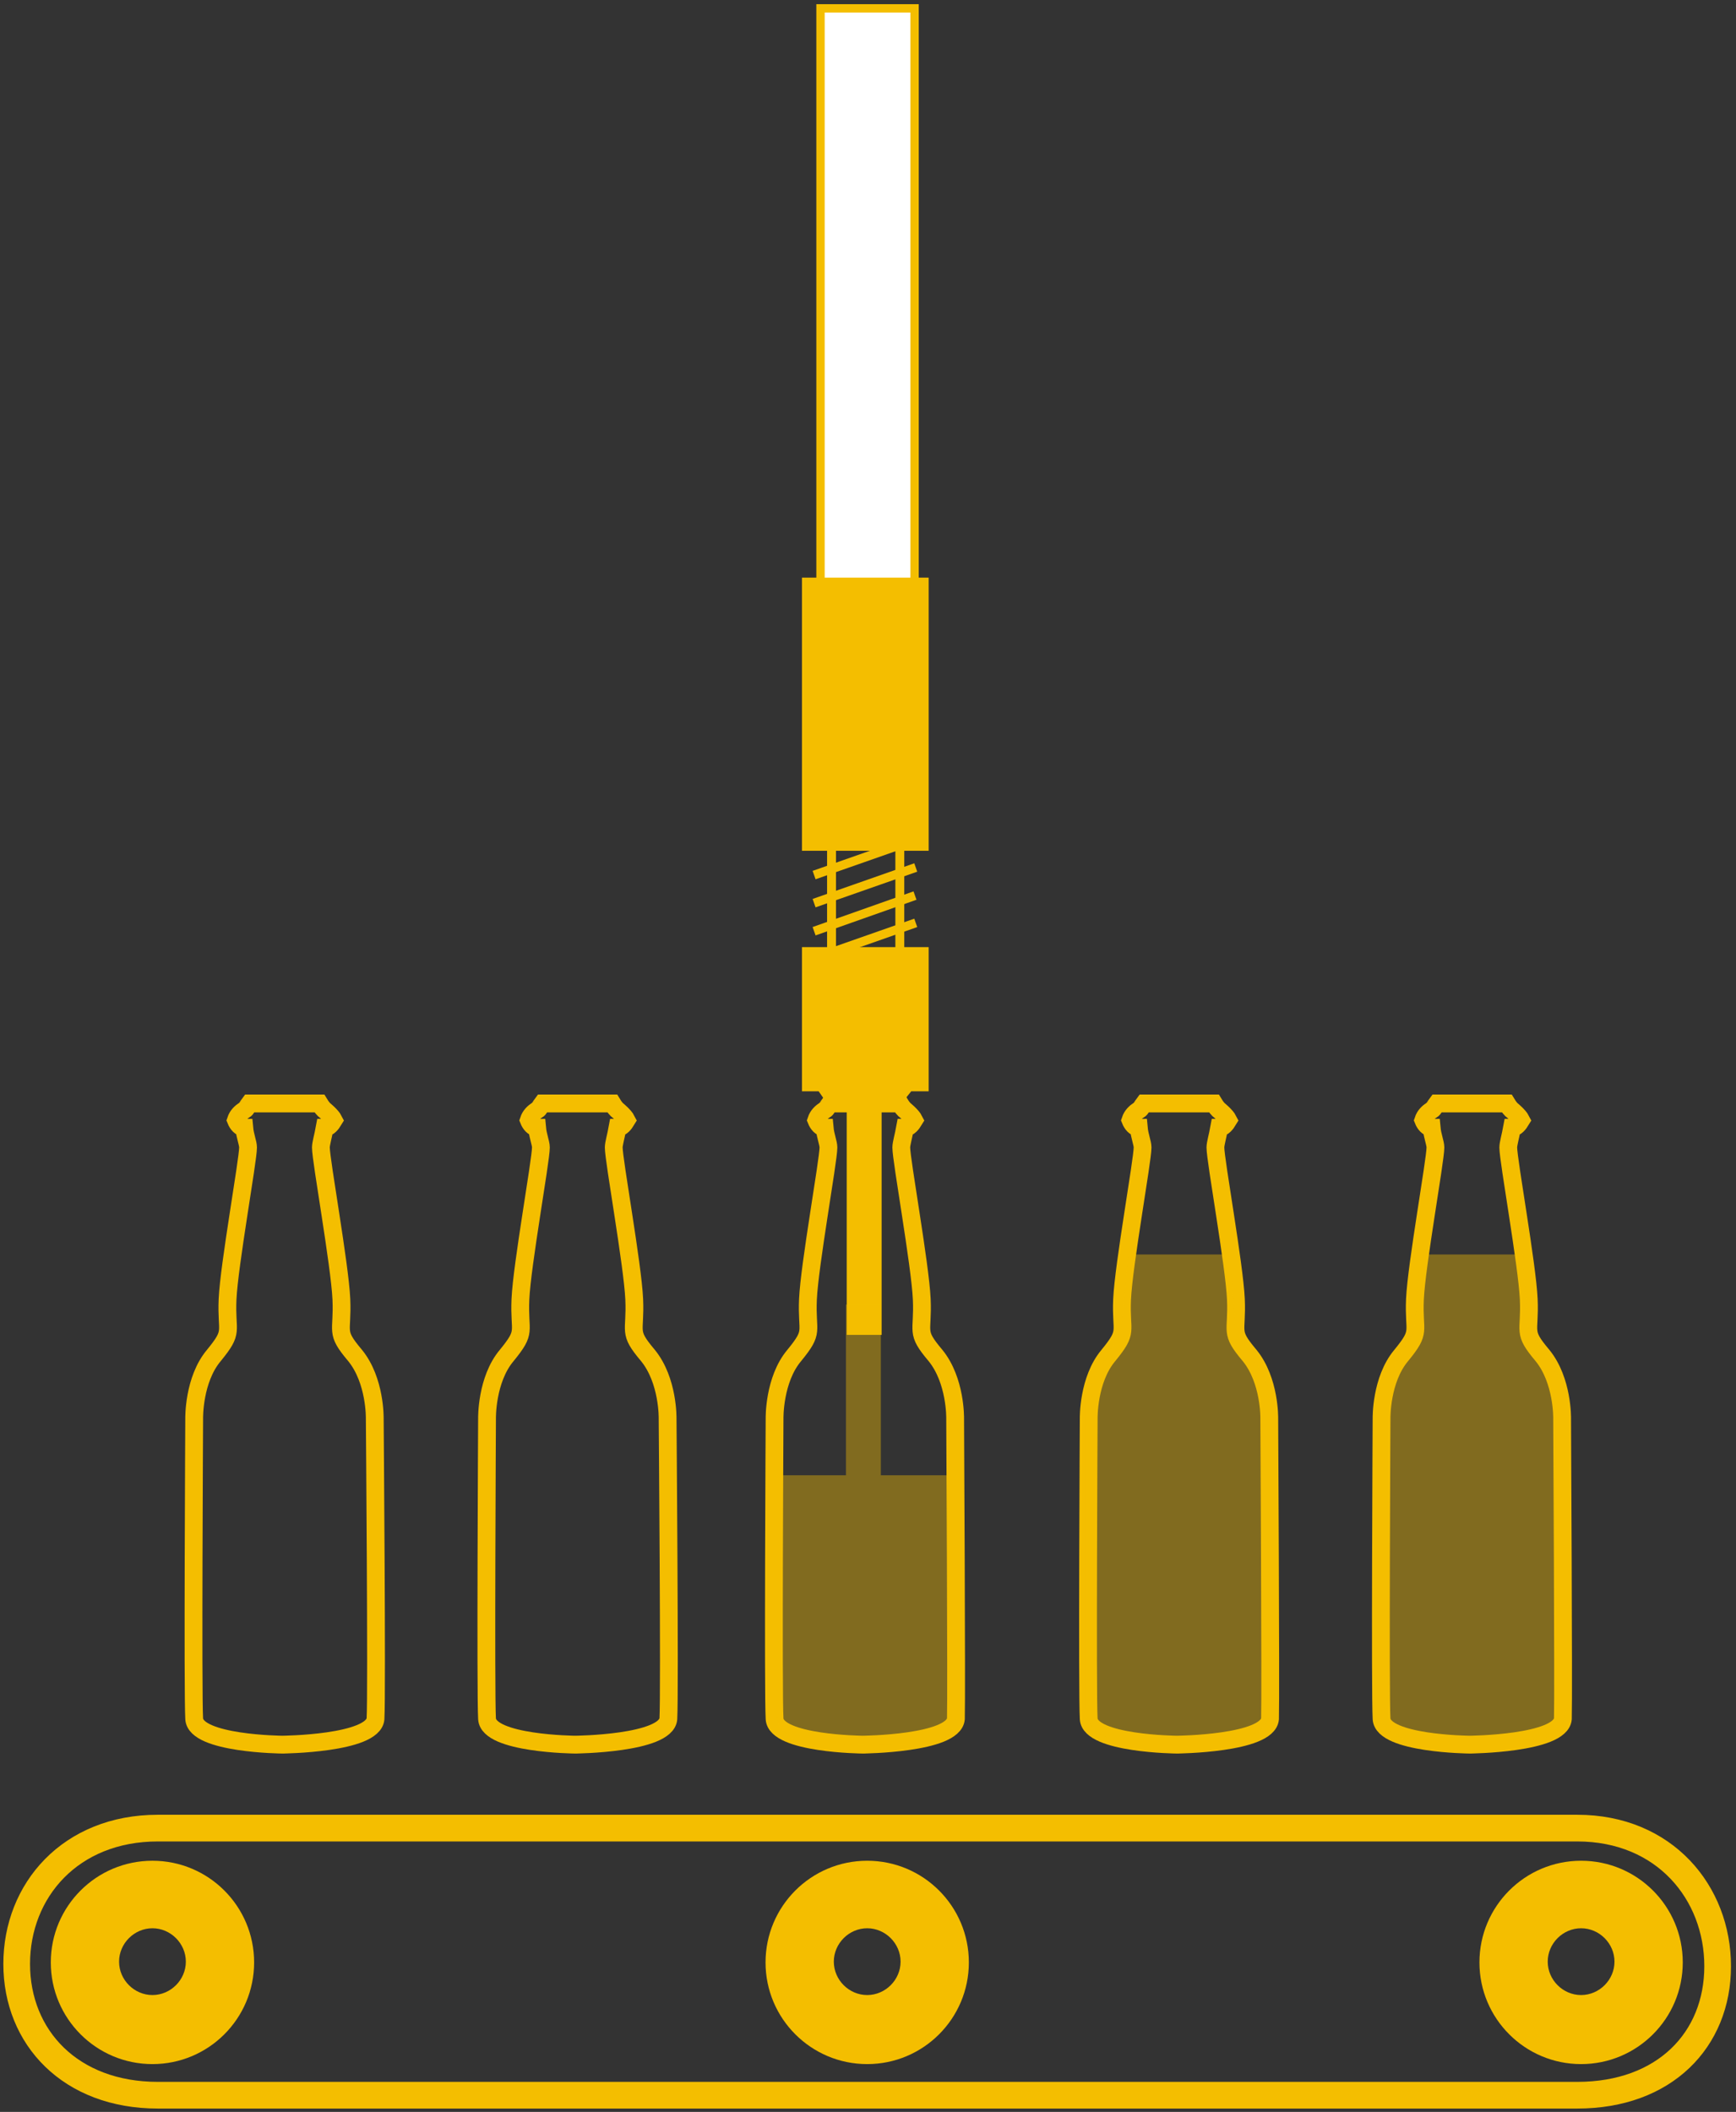
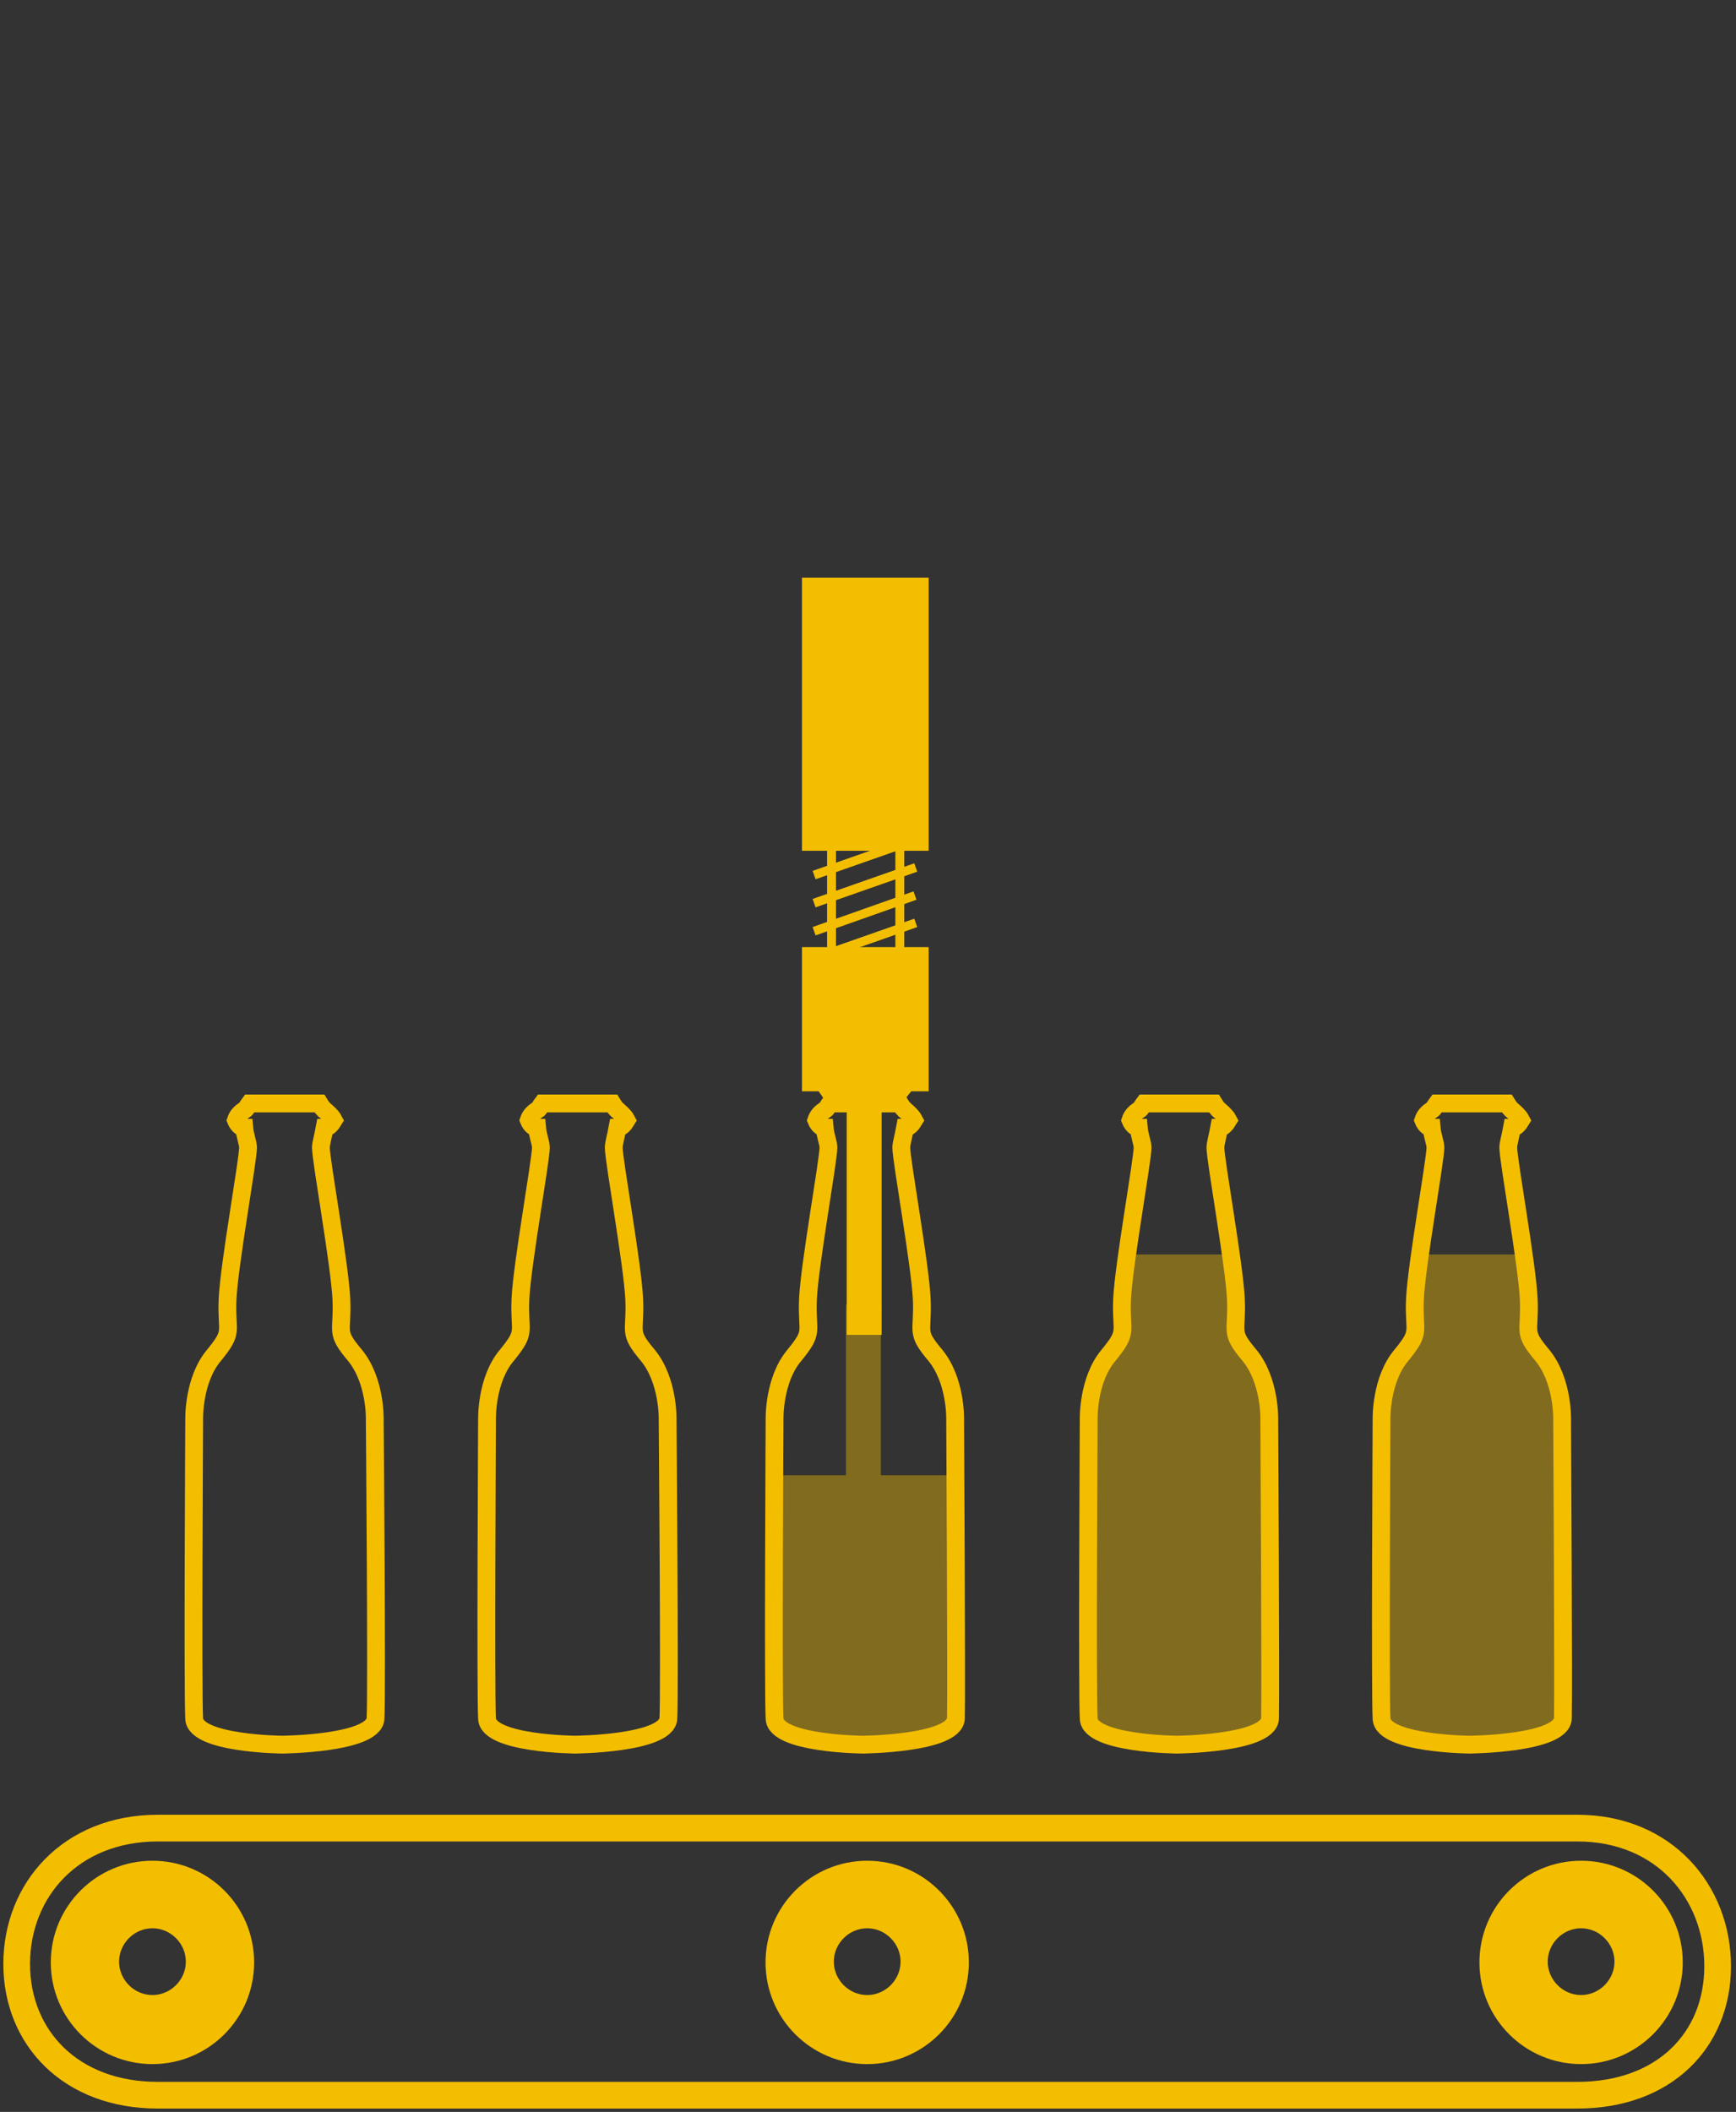
<svg xmlns="http://www.w3.org/2000/svg" width="208" height="253" viewBox="0 0 208 253" fill="none">
  <rect x="0" y="0" width="208" height="253" fill="#333333" stroke="none" />
-   <path d="M109.579 1H98.309V70.672H109.579V1Z" fill="white" stroke="#F4BE00" />
  <path d="M188.984 251H18.908C8.454 251 2 244.091 2 235.274C2 226.456 8.454 219.002 18.908 219.002H188.984C199.438 219.002 205.801 226.729 205.801 235.547C205.801 244.364 199.438 251 188.984 251Z" stroke="#F4BE00" stroke-width="3.197" stroke-miterlimit="10" />
  <path d="M97.541 104.831L109.722 100.559M97.541 114.831L109.722 110.558L97.541 114.831ZM97.541 111.558L109.631 107.286L97.541 111.558ZM97.541 108.195L109.722 103.922L97.541 108.195Z" stroke="#F4BE00" stroke-width="1.066" stroke-miterlimit="10" />
  <path d="M114.441 169.916C114.441 169.916 114.531 165.37 112.077 162.371C109.623 159.462 110.623 159.735 110.441 155.644C110.259 151.553 107.987 139.009 107.987 137.464C107.987 137.009 108.259 136.1 108.441 135.1C108.896 135.1 109.259 134.646 109.532 134.191C109.259 133.646 108.35 132.919 108.35 132.919C108.35 132.919 108.077 132.646 107.805 132.191H99.442C99.169 132.555 98.987 132.919 98.896 132.919C98.351 133.282 97.987 133.646 97.806 134.191C97.987 134.646 98.351 135.1 98.805 135.1C98.896 136.1 99.26 136.918 99.26 137.464C99.26 139.009 96.987 151.553 96.806 155.644C96.624 159.735 97.624 159.371 95.169 162.371C92.715 165.28 92.806 169.916 92.806 169.916C92.806 169.916 92.624 202.913 92.806 205.912C92.988 208.912 103.351 209.003 103.351 209.003H103.623H103.351C103.351 209.003 114.259 208.912 114.531 205.912C114.622 202.822 114.441 169.916 114.441 169.916ZM79.989 169.916C79.989 169.916 80.08 165.37 77.625 162.371C75.171 159.462 76.171 159.735 75.989 155.644C75.807 151.553 73.535 139.009 73.535 137.464C73.535 137.009 73.808 136.1 73.989 135.1C74.444 135.1 74.808 134.646 75.08 134.191C74.808 133.646 73.898 132.919 73.898 132.919C73.898 132.919 73.626 132.646 73.353 132.191H64.99C64.717 132.555 64.536 132.919 64.445 132.919C63.899 133.282 63.536 133.646 63.354 134.191C63.536 134.646 63.899 135.1 64.354 135.1C64.445 136.1 64.808 136.918 64.808 137.464C64.808 139.009 62.536 151.553 62.354 155.644C62.172 159.735 63.172 159.371 60.718 162.371C58.263 165.28 58.354 169.916 58.354 169.916C58.354 169.916 58.172 202.913 58.354 205.912C58.536 208.912 68.899 209.003 68.899 209.003H69.172H68.899C68.899 209.003 79.807 208.912 80.08 205.912C80.262 202.822 79.989 169.916 79.989 169.916ZM44.901 169.916C44.901 169.916 44.992 165.37 42.538 162.371C40.083 159.462 41.083 159.735 40.901 155.644C40.719 151.553 38.447 139.009 38.447 137.464C38.447 137.009 38.72 136.1 38.901 135.1C39.356 135.1 39.719 134.646 39.992 134.191C39.719 133.646 38.81 132.919 38.81 132.919C38.81 132.919 38.538 132.646 38.265 132.191H29.902C29.63 132.555 29.448 132.919 29.357 132.919C28.811 133.282 28.448 133.646 28.266 134.191C28.448 134.646 28.811 135.1 29.266 135.1C29.357 136.1 29.72 136.918 29.72 137.464C29.72 139.009 27.448 151.553 27.266 155.644C27.084 159.735 28.084 159.371 25.63 162.371C23.175 165.28 23.266 169.916 23.266 169.916C23.266 169.916 23.084 202.913 23.266 205.912C23.448 208.912 33.811 209.003 33.811 209.003H34.084H33.811C33.811 209.003 44.719 208.912 44.992 205.912C45.174 202.822 44.901 169.916 44.901 169.916Z" stroke="#F4BE00" stroke-width="2.132" stroke-miterlimit="10" />
  <path d="M187.167 169.916C187.167 169.916 187.258 165.37 184.803 162.371C182.349 159.462 183.349 159.735 183.167 155.644C182.985 151.553 180.713 139.009 180.713 137.464C180.713 137.009 180.985 136.1 181.167 135.1C181.622 135.1 181.985 134.646 182.258 134.191C181.985 133.646 181.076 132.919 181.076 132.919C181.076 132.919 180.804 132.646 180.531 132.191H172.168C171.895 132.555 171.713 132.919 171.622 132.919C171.077 133.282 170.713 133.646 170.532 134.191C170.713 134.646 171.077 135.1 171.532 135.1C171.622 136.1 171.986 136.918 171.986 137.464C171.986 139.009 169.714 151.553 169.532 155.644C169.35 159.735 170.35 159.371 167.896 162.371C165.441 165.28 165.532 169.916 165.532 169.916C165.532 169.916 165.35 202.913 165.532 205.912C165.714 208.912 176.077 209.003 176.077 209.003H176.349H176.077C176.077 209.003 186.985 208.912 187.258 205.912C187.348 202.822 187.167 169.916 187.167 169.916ZM152.079 169.916C152.079 169.916 152.17 165.37 149.715 162.371C147.261 159.462 148.261 159.735 148.079 155.644C147.897 151.553 145.625 139.009 145.625 137.464C145.625 137.009 145.897 136.1 146.079 135.1C146.534 135.1 146.897 134.646 147.17 134.191C146.897 133.646 145.988 132.919 145.988 132.919C145.988 132.919 145.716 132.646 145.443 132.191H137.08C136.807 132.555 136.625 132.919 136.534 132.919C135.989 133.282 135.625 133.646 135.444 134.191C135.625 134.646 135.989 135.1 136.444 135.1C136.534 136.1 136.898 136.918 136.898 137.464C136.898 139.009 134.626 151.553 134.444 155.644C134.262 159.735 135.262 159.371 132.808 162.371C130.353 165.28 130.444 169.916 130.444 169.916C130.444 169.916 130.262 202.913 130.444 205.912C130.626 208.912 140.989 209.003 140.989 209.003H141.261H140.989C140.989 209.003 151.897 208.912 152.17 205.912C152.26 202.822 152.079 169.916 152.079 169.916Z" stroke="#F4BE00" stroke-width="2.132" stroke-miterlimit="10" />
  <g opacity="0.4">
    <path d="M148.438 208.276H133.621C131.621 208.276 130.076 206.64 130.076 204.731V166.916L134.349 159.462L135.167 150.281H147.438L147.984 158.917L152.165 166.371V204.731C152.074 206.64 150.438 208.276 148.438 208.276Z" fill="#F4BE00" />
  </g>
  <g opacity="0.4">
    <path d="M183.801 208.458L168.711 208.276C166.711 208.276 165.166 206.64 165.166 204.731V166.916L169.438 159.462L170.256 150.281H182.437L183.074 158.917L187.619 166.462V204.822C187.528 206.822 185.892 208.458 183.801 208.458Z" fill="#F4BE00" />
  </g>
  <path d="M18.267 239.001C16.085 239.001 14.267 237.183 14.267 235.001C14.267 232.819 16.085 231.001 18.267 231.001C20.448 231.001 22.266 232.819 22.266 235.001C22.266 237.183 20.448 239.001 18.267 239.001ZM18.267 222.911C11.54 222.911 6.086 228.365 6.086 235.092C6.086 241.819 11.54 247.273 18.267 247.273C24.993 247.273 30.448 241.819 30.448 235.092C30.448 228.365 24.993 222.911 18.267 222.911Z" fill="#F4BE00" />
  <path d="M103.903 239.001C101.722 239.001 99.904 237.183 99.904 235.001C99.904 232.819 101.722 231.001 103.903 231.001C106.085 231.001 107.903 232.819 107.903 235.001C107.903 237.183 106.085 239.001 103.903 239.001ZM103.903 222.911C97.177 222.911 91.723 228.365 91.723 235.092C91.723 241.819 97.177 247.273 103.903 247.273C110.63 247.273 116.084 241.819 116.084 235.092C116.084 228.365 110.63 222.911 103.903 222.911Z" fill="#F4BE00" />
  <path d="M189.441 239.001C187.259 239.001 185.441 237.183 185.441 235.001C185.441 232.819 187.259 231.001 189.441 231.001C191.622 231.001 193.44 232.819 193.44 235.001C193.44 237.183 191.622 239.001 189.441 239.001ZM189.441 222.911C182.714 222.911 177.26 228.365 177.26 235.092C177.26 241.819 182.714 247.273 189.441 247.273C196.167 247.273 201.621 241.819 201.621 235.092C201.621 228.365 196.167 222.911 189.441 222.911Z" fill="#F4BE00" />
  <path d="M111.268 69.198V101.922H96.088V69.198" fill="#F4BE00" />
  <path d="M107.812 96.922H99.631V118.102H107.812V96.922Z" stroke="#F4BE00" stroke-width="1.066" stroke-miterlimit="10" />
  <path d="M109.178 130.737H111.268V113.465H96.088V130.737H98.088L98.724 131.646H101.451V159.916H105.633V131.646H108.45L109.178 130.737Z" fill="#F4BE00" />
  <g opacity="0.4">
    <path d="M114.632 205.277V176.734H105.541V156.281H101.36V176.734H93.088V205.458C93.088 207.458 95.36 209.004 97.36 209.004L110.995 208.913C112.995 208.913 114.632 207.276 114.632 205.277Z" fill="#F4BE00" />
  </g>
</svg>